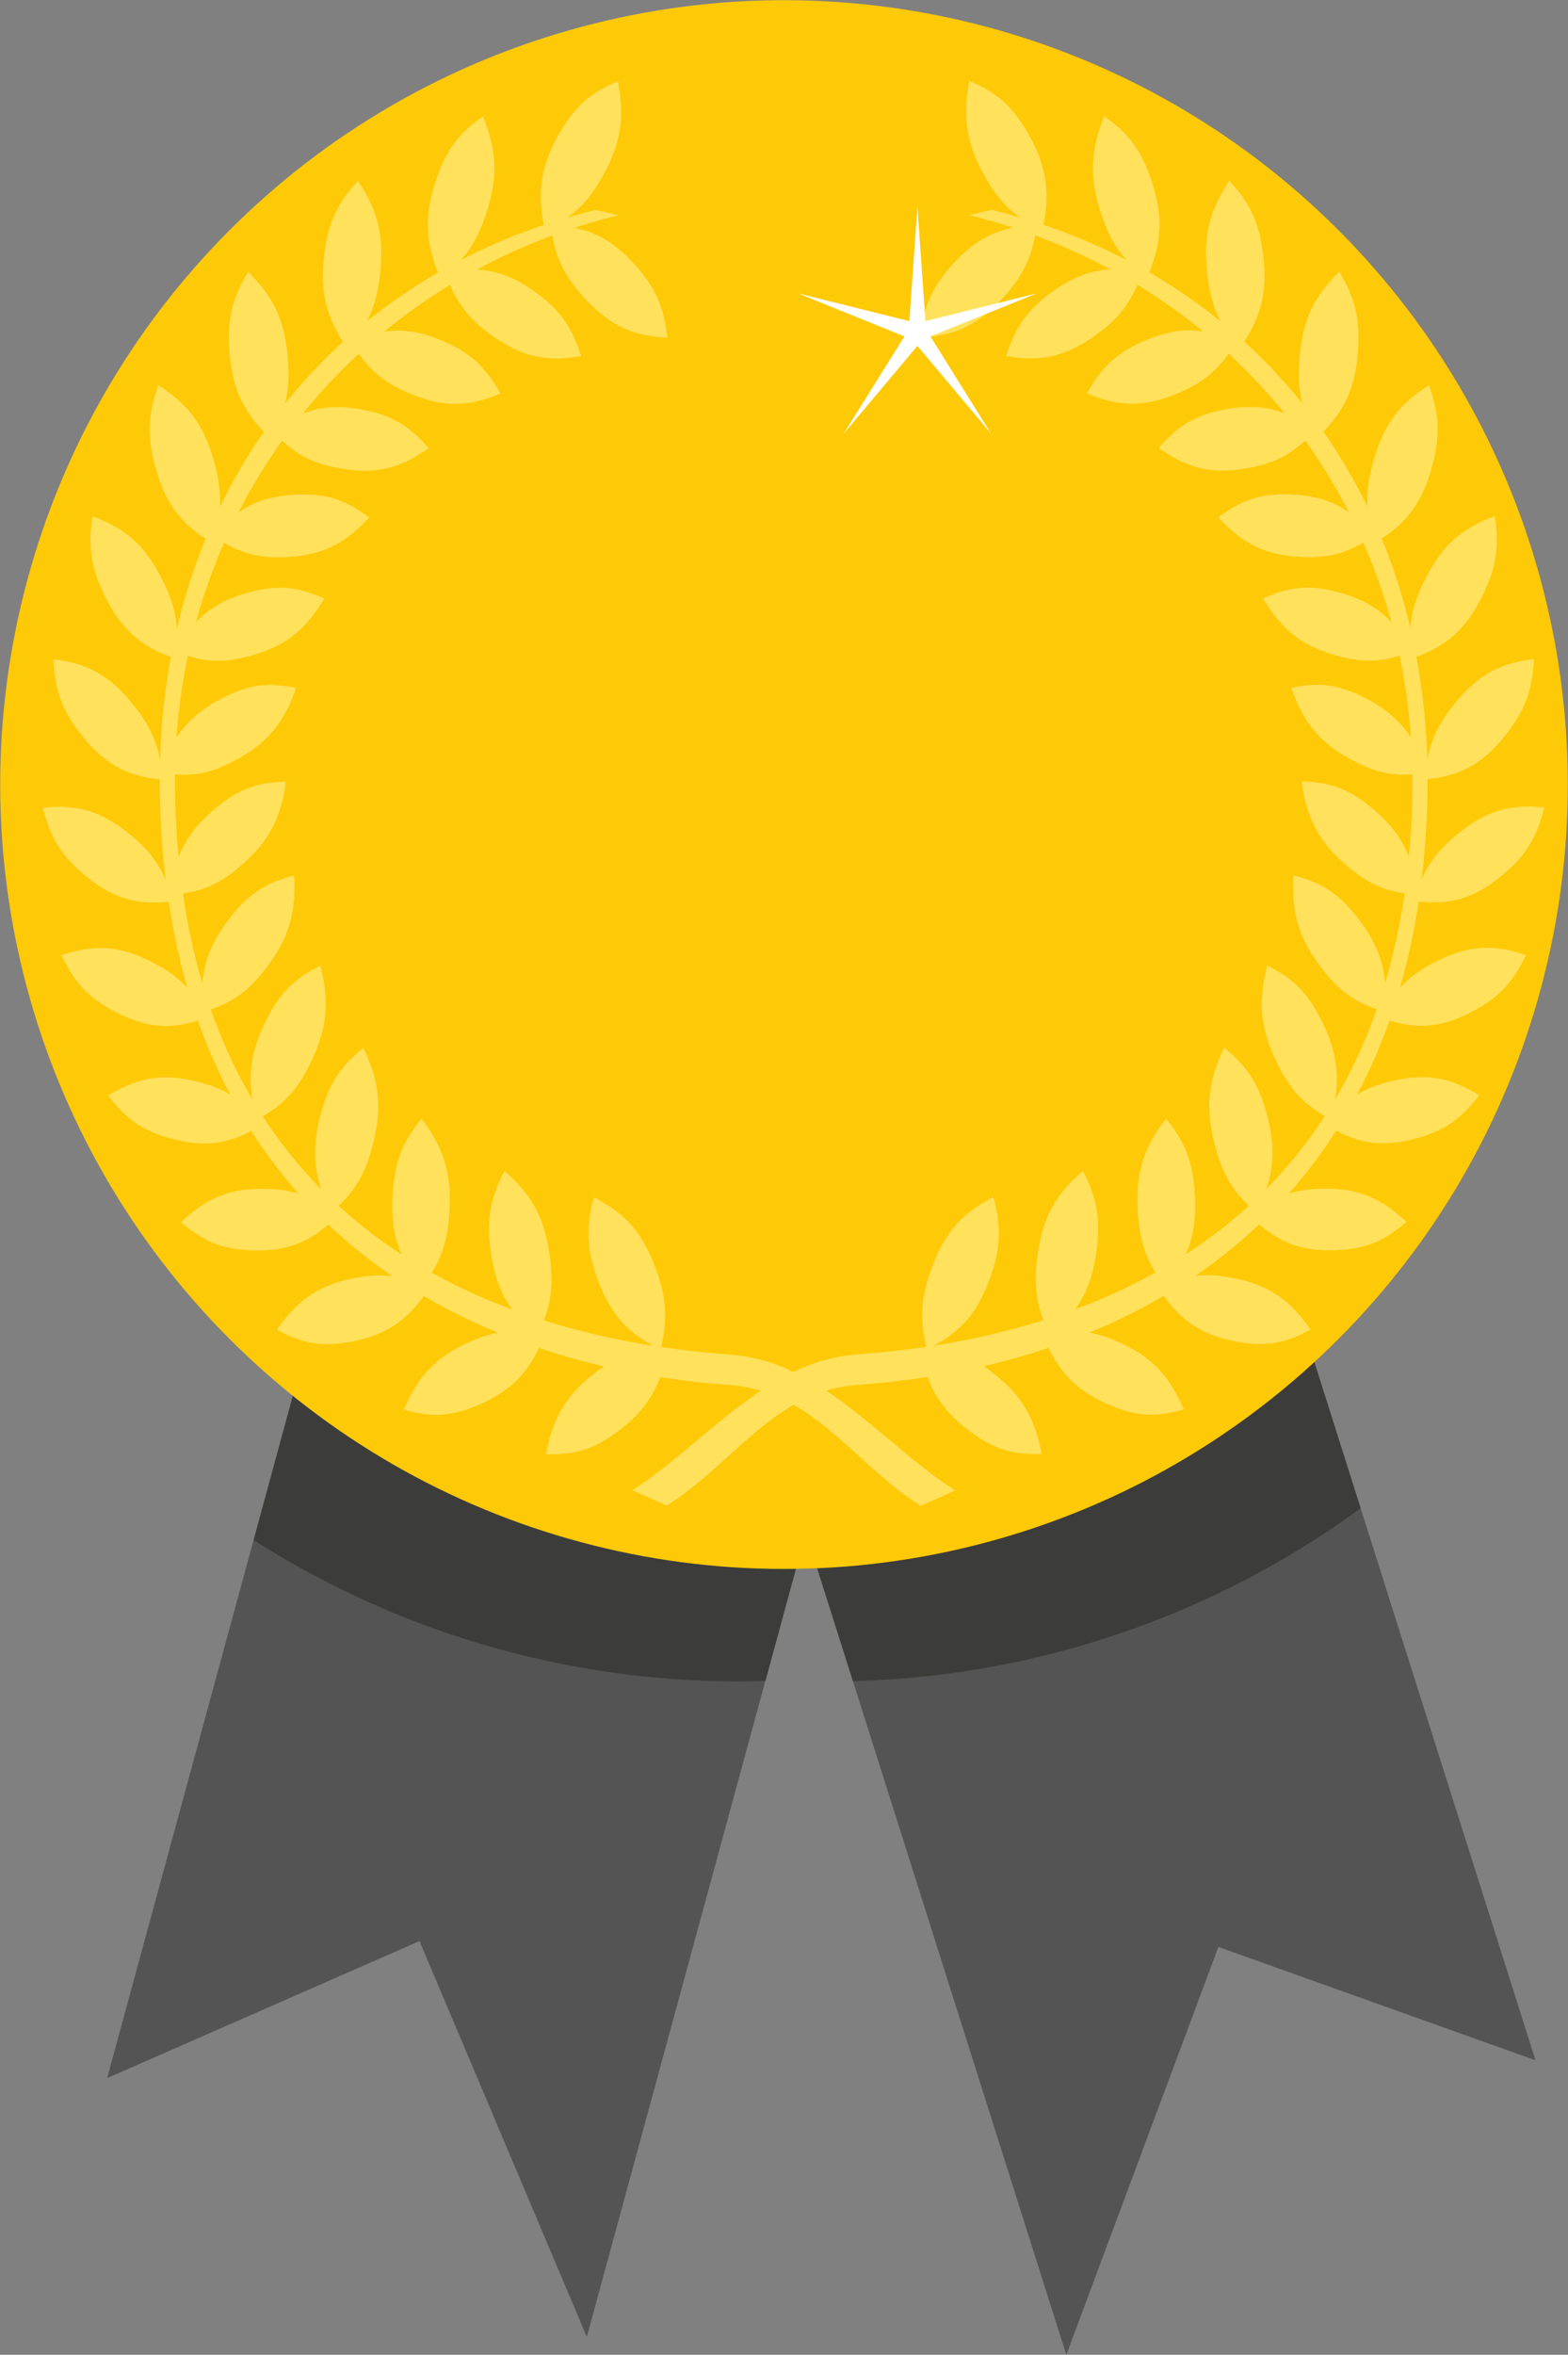
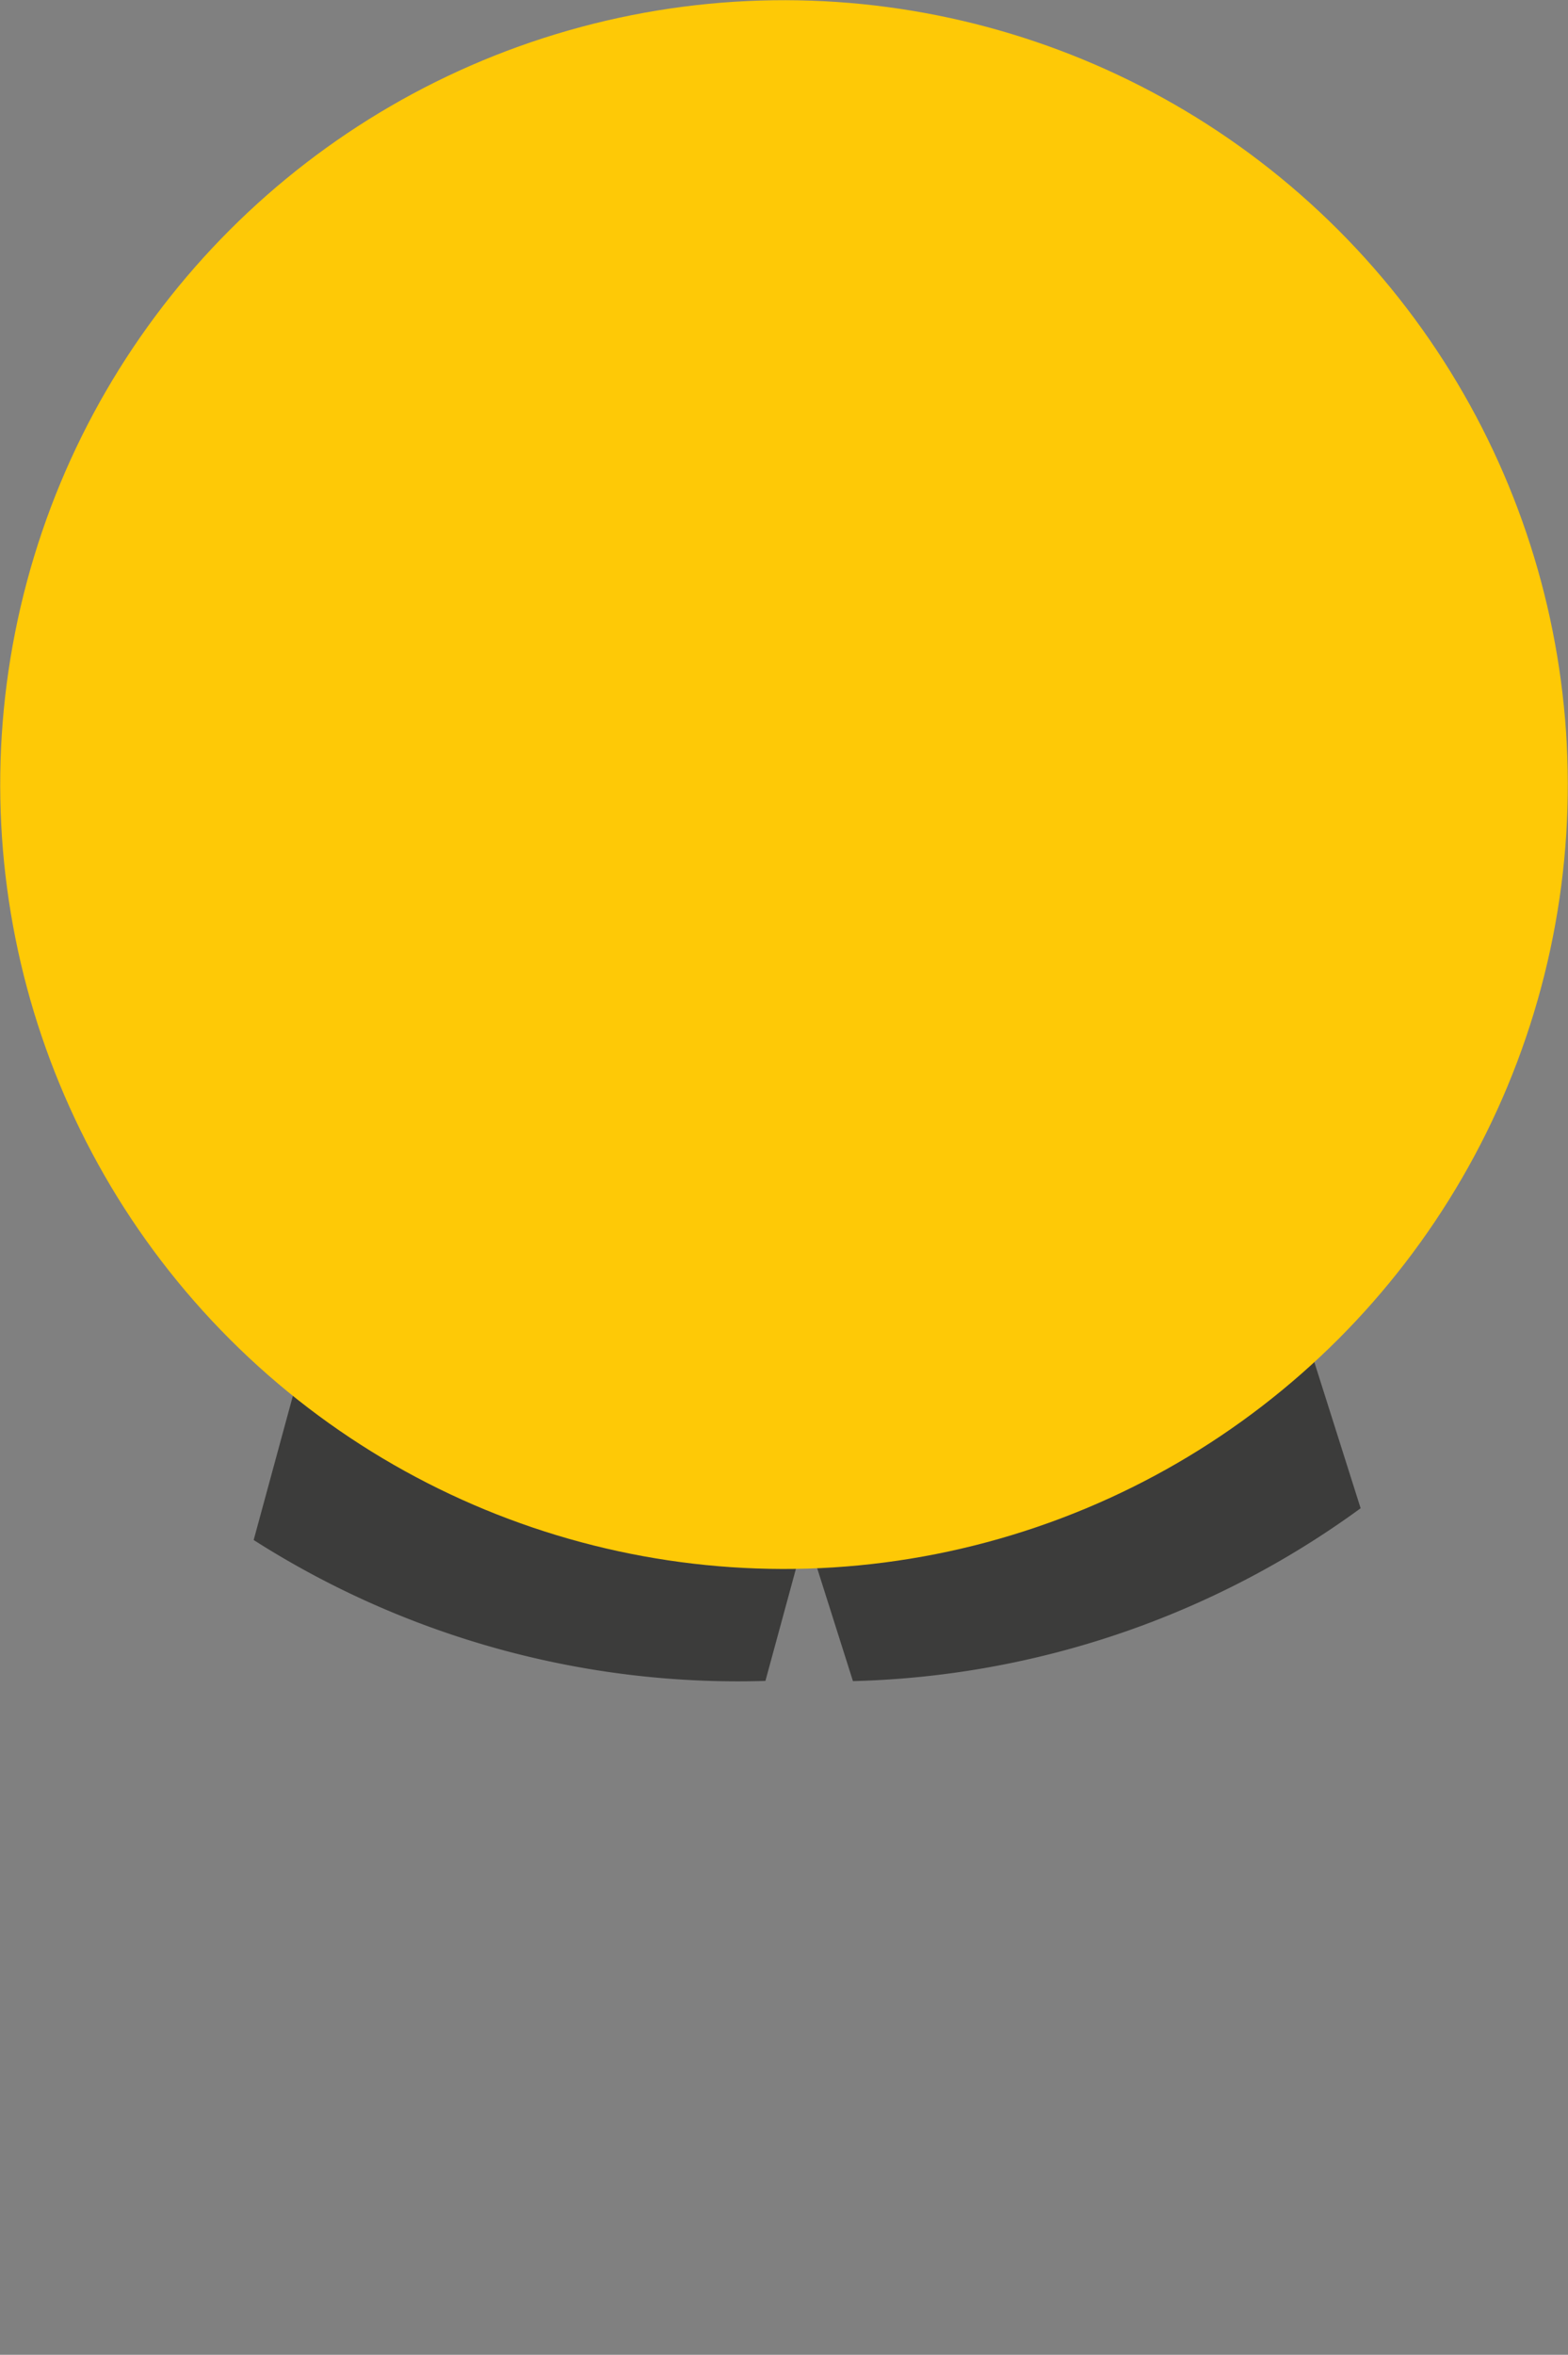
<svg xmlns="http://www.w3.org/2000/svg" viewBox="0 0 778.61 1168.44">
  <rect x="0" y="0" width="778.61" height="1168.44" fill="#808080" stroke="none" />
  <defs>
    <style>.cls-1{fill:#555454;}.cls-2{fill:#3c3c3b;}.cls-3{fill:#fec906;}.cls-4{fill:#ffe15c;}.cls-5{fill:#fff;}</style>
  </defs>
  <title>selo2</title>
  <g id="Camada_2" data-name="Camada 2">
    <g id="Capa_1" data-name="Capa 1">
-       <path class="cls-1" d="M628.6,600c-37.86,127.7-140.08,191.88-232.92,146.3l133.81,422.16L605,966.06l157.47,56.24Z" />
-       <path class="cls-1" d="M272.18,743.53c-47.86-25.8-83.79-76.4-103.22-137.38l-115.76,425,155.11-68,83.08,196.41L404.6,743.91C363.4,765.86,316.55,767.45,272.18,743.53Z" />
      <path class="cls-2" d="M423.54,834.16a446.55,446.55,0,0,0,252.1-85.77L628.6,600c-37.86,127.7-140.08,191.88-232.92,146.3Z" />
      <path class="cls-2" d="M272.18,743.53c-47.86-25.8-83.79-76.4-103.22-137.38l-43,158a447.29,447.29,0,0,0,254.12,69.91l24.55-90.15C363.4,765.86,316.55,767.45,272.18,743.53Z" />
      <circle class="cls-3" cx="389.31" cy="389.3" r="389.2" transform="translate(-161.25 389.31) rotate(-45)" />
-       <path class="cls-4" d="M712.94,477.18c-7.55,3.82-13.1,7.77-17.79,13a332.2,332.2,0,0,0,9.3-42.86c16.38,1.81,28.19-1.94,41.58-13.09,11.59-9.64,17-18.38,20.87-33.57-17.42-1.77-29.23,1.84-43.15,13.21-8.62,7-13.89,13.53-17.8,22.48a415.17,415.17,0,0,0,2.9-45.31c0-1.47,0-2.94,0-4.4,16.82-1.76,27.82-8,38.94-22.14,9.47-12,13.09-21.78,13.9-37.49-17.38,2.14-28.23,8.3-39.64,22.53-7.4,9.22-11.33,17-13.34,27.34a330,330,0,0,0-5.4-51c15.44-5.5,24.72-14.06,32.67-30,6.94-13.87,8.59-24.22,6.33-39.77-16.59,6-26,14.42-34.41,30.87-4.57,8.95-6.94,16.39-7.56,24.77a293.87,293.87,0,0,0-14.23-44.49c13.31-8.67,20.45-19,25-35.85,4.1-15.11,3.7-25.62-1.52-40.32C694.54,200.65,687,211,681.94,229c-2.36,8.42-3.34,15.38-2.92,22.48a271.75,271.75,0,0,0-21.86-37.29c11.07-11.33,16-23,17.15-40.27,1.08-15.7-1.34-25.87-9.3-39.1-12.89,12.69-18.29,24.52-19.72,43.21-.66,8.56-.29,15.46,1.39,22.16a266.67,266.67,0,0,0-28.8-30.64c8.88-13.73,11.49-26.31,9.27-43.71-2-15.58-6.33-25-16.68-36.15-10.15,15.29-13.14,28-10.91,46.66,1.11,9.3,3,16.41,6.51,23.07a273.58,273.58,0,0,0-35.37-24.25c6.43-15.87,6.66-28.95,1-45.82-5-14.81-11.05-23-23.34-31.65-7,17.2-7.4,30.36-1.62,48.07,3.25,10,7,17,12.68,23.23a292.52,292.52,0,0,0-41.24-17.44c3.35-17.2,1.1-30.16-7.81-45.56-7.73-13.37-15.27-20.08-29-25.76-3.47,18.38-1.35,31.36,7.74,47.38,5.25,9.27,10.37,15.38,17.46,20.31q-7-2.06-14.15-3.8L481,106.73q11.24,2.72,22.1,6.27c-11.56,2.18-20.56,7.76-29.95,18.11-10.24,11.29-14.49,20.76-16.31,36.36,17.48-.83,28.7-6.17,41-19.5,9.21-10,13.69-18.45,16.19-31.16a292.36,292.36,0,0,1,37.44,16.9c-10,.41-18.93,3.93-28.84,11-12.19,8.76-18.18,17.06-23,31.92,17.26,3.08,29.27.36,43.9-9.94,10.48-7.37,16.45-14.37,21.26-25.39a288.92,288.92,0,0,1,32.66,23.18c-9.43-1.47-18.46.06-29,4.6-13.63,5.83-21.1,12.63-28.69,26.1,16.29,6.86,28.56,6.87,44.86.05,11.55-4.82,18.72-10.26,25.48-19.76a282.07,282.07,0,0,1,27.83,29.68c-9-3.59-18.15-4.13-29.43-2-14.46,2.67-23.09,7.66-33.13,19.13,14.6,10.35,26.61,13.1,43.88,10.07,12.29-2.16,20.37-5.91,28.88-13.77a280.52,280.52,0,0,1,21.67,35.57c-8.17-5.67-17.12-8.31-28.72-8.78-14.67-.6-24.07,2.34-36.12,11.33,12.28,13.37,23.49,18.73,41,19.63,12.49.63,21.14-1.26,31-7.11a285.64,285.64,0,0,1,14,39.48c-6.85-7.24-15-11.76-26.19-14.77-14.23-3.86-24-3.07-37.52,3,9.42,15.82,19.34,23.57,36.26,28.32,12,3.38,20.78,3.49,31.46.07a296.23,296.23,0,0,1,5.65,40.59c-5.23-8.07-12.21-14-22.11-19.24-13.16-6.95-22.88-8.35-37.29-5.4,6.14,17.57,14.35,27.36,30,35.79,10.88,5.87,19.34,8,30.17,7.13q0,3.34,0,6.72-.2,17.74-1.75,34.21c-3.55-9.08-9.23-16.45-17.9-23.76-11.53-9.74-20.76-13.28-35.44-13.59,2.61,18.54,8.73,29.95,22.39,41.69,9.7,8.32,17.69,12.25,28.79,13.78a315.7,315.7,0,0,1-9.66,44.55c-1.07-11.82-5.29-21.61-13.55-32.23-9.39-12.09-17.73-17.61-32-21.2-1,18.73,2.74,31.26,13.82,45.78,8.38,11,15.83,16.63,27.57,20.63a250.14,250.14,0,0,1-20.73,44.8c2.28-13.53.25-25-6.45-38.66-6.84-13.91-13.93-21.18-27.22-27.86-4.65,18.08-3.38,31.17,4.64,47.85,6.24,13,12.61,20.22,23.91,26.91a227.07,227.07,0,0,1-29,36.13c4-11.79,4-22.92.31-36.77-4-15.14-9.53-23.82-21.23-33.31-8.06,16.65-9.36,29.73-4.74,47.83,3.45,13.5,8,21.9,17,30.56a240.26,240.26,0,0,1-31.26,24.09c3.87-8.86,5.17-18.27,4.44-30-1-15.71-4.69-25.43-14.29-37.33C567.84,569.51,564,582,565,600.76c.68,12.62,3.07,21.36,8.75,30.64a289.75,289.75,0,0,1-39.87,18.27c5.78-7.95,9-17,10.62-29,2.09-15.58.34-25.92-6.75-39.69-13.68,11.68-19.84,23.08-22.48,41.62-1.81,12.72-1.12,21.9,2.82,32.48a376.81,376.81,0,0,1-54.4,12.6c14-7.39,21.95-17,27.87-33.39,5.3-14.67,5.76-25.18,1.75-40.32-15.78,8.1-24.17,17.72-30.64,35.14-5.29,14.27-6,24.51-2.8,39.16l-2.67.38h-.39s0,0,0,.06q-15.37,2.17-31.19,3.31A87.26,87.26,0,0,0,394,680.78a87,87,0,0,0-31.47-8.67q-15.8-1.12-31.18-3.3s0,0,0-.06H331l-2.68-.37c3.24-14.65,2.49-24.9-2.8-39.16-6.47-17.43-14.85-27.05-30.64-35.15-4,15.15-3.55,25.63,1.76,40.32,5.92,16.36,13.89,26,27.86,33.39a378,378,0,0,1-54.39-12.59c3.94-10.58,4.63-19.76,2.81-32.48-2.64-18.54-8.79-29.94-22.48-41.64-7.08,13.79-8.83,24.12-6.74,39.7,1.61,12,4.83,21.05,10.61,29a288,288,0,0,1-39.86-18.28c5.67-9.28,8.07-18,8.74-30.64,1-18.73-2.79-31.24-13.91-45.73-9.6,11.91-13.33,21.62-14.29,37.33-.73,11.74.56,21.16,4.43,30a240,240,0,0,1-31.25-24.1c9-8.66,13.57-17,17-30.56,4.61-18.1,3.31-31.18-4.75-47.83-11.7,9.5-17.22,18.18-21.22,33.32-3.66,13.85-3.67,25,.3,36.77a228.16,228.16,0,0,1-29-36.14c11.3-6.69,17.67-13.94,23.91-26.91,8-16.68,9.3-29.76,4.64-47.85-13.29,6.69-20.37,13.95-27.22,27.87-6.7,13.62-8.73,25.12-6.45,38.65a251.44,251.44,0,0,1-20.73-44.79c11.74-4,19.2-9.67,27.58-20.64,11.08-14.51,14.86-27.05,13.81-45.77-14.29,3.58-22.63,9.1-32,21.19-8.25,10.62-12.48,20.41-13.55,32.24a315.86,315.86,0,0,1-9.65-44.56c11.09-1.52,19.09-5.45,28.78-13.78,13.66-11.73,19.79-23.15,22.39-41.69-14.68.32-23.9,3.86-35.44,13.59-8.67,7.31-14.34,14.68-17.89,23.76Q87.1,408.77,86.89,391c0-2.25,0-4.5,0-6.73,10.83.85,19.28-1.25,30.17-7.12,15.63-8.43,23.83-18.23,30-35.79-14.42-3-24.13-1.56-37.3,5.39C99.84,352,92.86,358,87.63,366a297.34,297.34,0,0,1,5.65-40.59c10.69,3.42,19.47,3.3,31.46-.08,16.93-4.76,26.85-12.5,36.27-28.32-13.53-6.1-23.3-6.9-37.53-3-11.14,3-19.33,7.53-26.19,14.78a284.37,284.37,0,0,1,14-39.48c9.89,5.85,18.55,7.73,31,7.1,17.48-.89,28.69-6.25,41-19.62-12.05-9-21.46-12-36.12-11.34-11.6.48-20.55,3.11-28.73,8.78a281.75,281.75,0,0,1,21.68-35.57c8.5,7.86,16.58,11.62,28.88,13.77,17.27,3,29.27.27,43.87-10.06-10-11.48-18.66-16.46-33.13-19.14-11.28-2.09-20.44-1.55-29.42,2a284,284,0,0,1,27.82-29.68c6.77,9.5,13.93,14.94,25.48,19.76,16.3,6.83,28.58,6.81,44.87-.06-7.59-13.46-15.07-20.25-28.69-26.09-10.59-4.54-19.62-6.07-29-4.6a285.8,285.8,0,0,1,32.66-23.17c4.8,11,10.77,18,21.26,25.39,14.62,10.29,26.64,13,43.89,9.93-4.81-14.86-10.8-23.18-23-31.92-9.9-7.11-18.79-10.62-28.83-11a293.61,293.61,0,0,1,37.43-16.9c2.5,12.72,7,21.19,16.2,31.17,12.31,13.33,23.53,18.66,41,19.49-1.83-15.61-6.08-25.08-16.31-36.35-9.39-10.35-18.39-15.93-29.95-18.12,7.24-2.35,14.61-4.46,22.09-6.27l-11.43-2.63c-4.78,1.16-9.49,2.44-14.15,3.8,7.09-4.92,12.2-11,17.46-20.31,9.09-16,11.2-29,7.73-47.37-13.69,5.67-21.23,12.39-29,25.75-8.9,15.41-11.15,28.36-7.8,45.56a292.56,292.56,0,0,0-41.24,17.45c5.71-6.27,9.42-13.28,12.68-23.24,5.78-17.71,5.34-30.87-1.63-48.07-12.29,8.6-18.36,16.84-23.33,31.65-5.67,16.87-5.43,30,1,45.82a274.34,274.34,0,0,0-35.37,24.26c3.48-6.66,5.41-13.77,6.52-23.08,2.22-18.61-.76-31.38-10.91-46.65-10.35,11.15-14.7,20.57-16.69,36.15-2.22,17.4.4,30,9.28,43.7a266,266,0,0,0-28.81,30.65c1.69-6.7,2.05-13.61,1.4-22.16-1.44-18.7-6.83-30.52-19.73-43.21-7.95,13.22-10.38,23.4-9.3,39.09,1.19,17.31,6.08,28.94,17.15,40.27a273.8,273.8,0,0,0-21.86,37.29c.42-7.1-.56-14.06-2.91-22.48-5-18-12.61-28.32-27.67-37.86C73.4,205.9,73,216.4,77.1,231.51c4.56,16.85,11.71,27.19,25,35.85a294.11,294.11,0,0,0-14.23,44.48c-.63-8.37-3-15.81-7.57-24.75-8.4-16.45-17.82-24.9-34.41-30.87-2.25,15.55-.6,25.9,6.33,39.76,7.95,15.9,17.23,24.46,32.67,30a330,330,0,0,0-5.4,51c-2-10.29-5.93-18.12-13.33-27.33-11.41-14.23-22.26-20.4-39.64-22.54.81,15.71,4.42,25.48,13.9,37.49,11.11,14.1,22.11,20.37,38.93,22.14,0,1.46,0,2.92,0,4.39a415.54,415.54,0,0,0,2.9,45.33c-3.91-9-9.19-15.46-17.8-22.49-13.92-11.36-25.73-15-43.15-13.2C25.17,416,30.6,424.69,42.2,434.33c13.39,11.14,25.2,14.89,41.58,13.08a332.36,332.36,0,0,0,9.3,42.87c-4.69-5.23-10.24-9.18-17.79-13-15.83-8-28.08-8.91-44.77-3.3,6.7,14,13.71,21.34,26.92,28.19,14.48,7.51,26.28,8.82,40.84,4.3a273.37,273.37,0,0,0,16,36.57,60.61,60.61,0,0,0-16.1-6.24c-17-4.33-29.18-2.47-44.42,6.75,9.26,12.2,17.55,17.81,31.8,21.57,15,3.95,26.47,2.87,39.2-4a246.92,246.92,0,0,0,23.41,31.08,60.69,60.69,0,0,0-16.1-2.27c-17.49-.43-29,4.08-42.14,16.51,11.43,9.86,20.62,13.5,35.29,14,15.55.52,26.61-3.14,37.81-12.86a254.88,254.88,0,0,0,31.87,25.7c-6-.83-12-.44-19.37,1-17.19,3.48-27.6,10.47-38,25.54,13.1,7.11,22.79,8.63,37.24,5.85,16-3.09,26.28-9.55,35.66-22.62a293.77,293.77,0,0,0,36.82,18.23,62.92,62.92,0,0,0-14.44,4.75c-16.14,7.25-25,16.4-32.24,33.46,14.19,4,24,3.37,37.56-2.58,14.33-6.28,23-14.39,29.56-28q15.74,5.26,32.22,9.07c-1.43,1-2.88,2-4.38,3.17-14.21,11-20.88,22-24.39,40.38,14.67.51,24.06-2.51,36.05-11.58,10.3-7.78,16.69-15.87,20.6-26.61q17.05,2.64,34.62,3.9a71.71,71.71,0,0,1,15.5,2.84C355.3,705,335.39,725.81,314,739.45l17.11,7.65c23.88-15.17,40.65-37.26,63-50,22.4,12.75,39.2,34.9,63.13,50.12l17.11-7.66c-21.5-13.67-41.46-34.55-64.08-49.5a71.53,71.53,0,0,1,15.7-2.89q17.53-1.26,34.62-3.91c3.91,10.75,10.3,18.84,20.59,26.63,12,9.06,21.38,12.07,36.06,11.57-3.51-18.38-10.19-29.44-24.4-40.38-1.5-1.15-2.95-2.21-4.38-3.18q16.47-3.79,32.22-9.06c6.53,13.63,15.23,21.75,29.56,28,13.59,5.94,23.38,6.62,37.56,2.58-7.27-17.06-16.09-26.22-32.24-33.46A63.47,63.47,0,0,0,541,661.21,292.48,292.48,0,0,0,577.87,643c9.37,13.06,19.68,19.53,35.66,22.61,14.44,2.79,24.14,1.26,37.24-5.85-10.43-15.06-20.83-22.06-38-25.53-7.32-1.48-13.41-1.88-19.36-1.05a254.71,254.71,0,0,0,31.87-25.7c11.19,9.73,22.25,13.39,37.8,12.86,14.67-.5,23.86-4.15,35.29-14-13.11-12.42-24.65-16.93-42.14-16.51a60.67,60.67,0,0,0-16.09,2.27A246.92,246.92,0,0,0,663.52,561c12.72,6.89,24.19,8,39.19,4,14.26-3.75,22.54-9.37,31.81-21.57-15.24-9.21-27.4-11.07-44.43-6.75A61,61,0,0,0,674,542.93a272.25,272.25,0,0,0,16-36.57c14.55,4.52,26.35,3.22,40.83-4.29,13.22-6.86,20.23-14.18,26.93-28.19C741,468.26,728.76,469.16,712.94,477.18Z" />
-       <polygon class="cls-5" points="455.54 102.51 459.53 159.33 514.81 145.57 462 166.93 492.17 215.25 455.54 171.62 418.91 215.25 449.08 166.93 396.27 145.57 451.55 159.33 455.54 102.51" />
    </g>
  </g>
</svg>